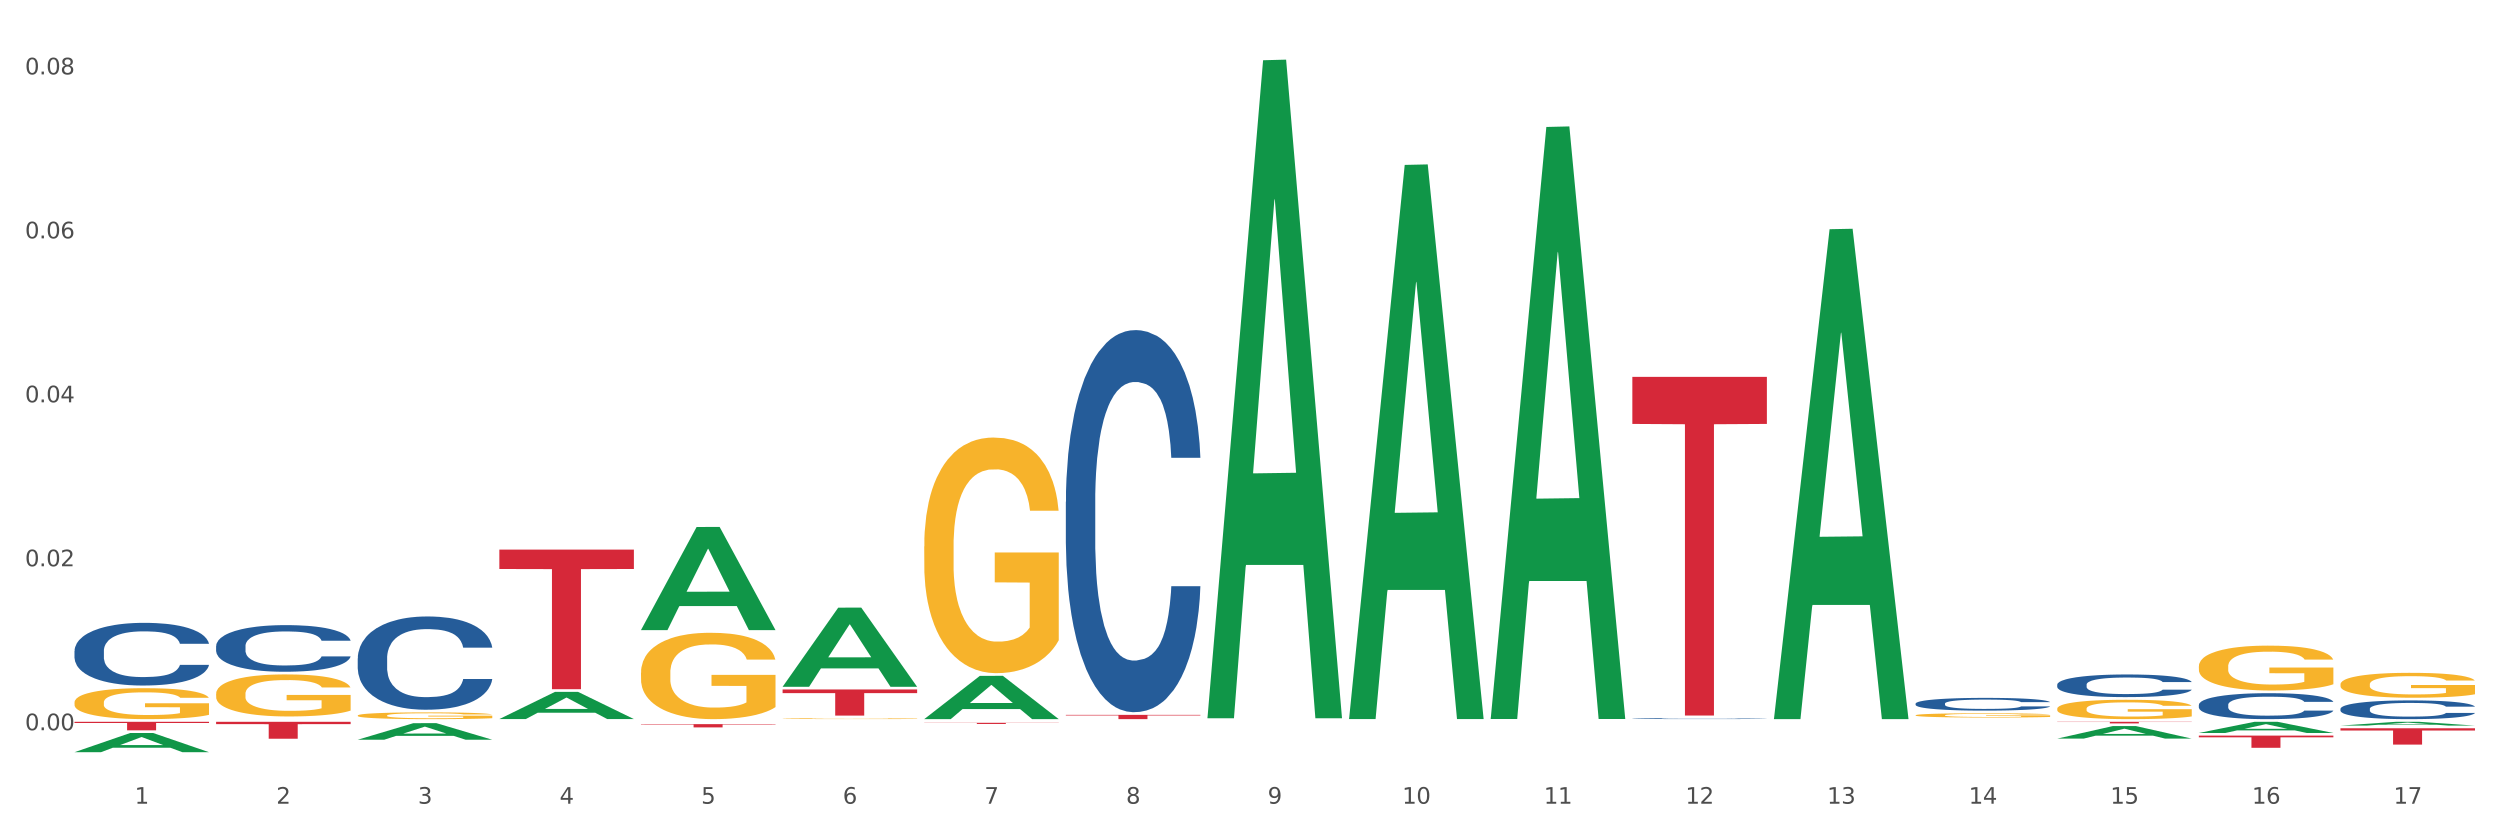
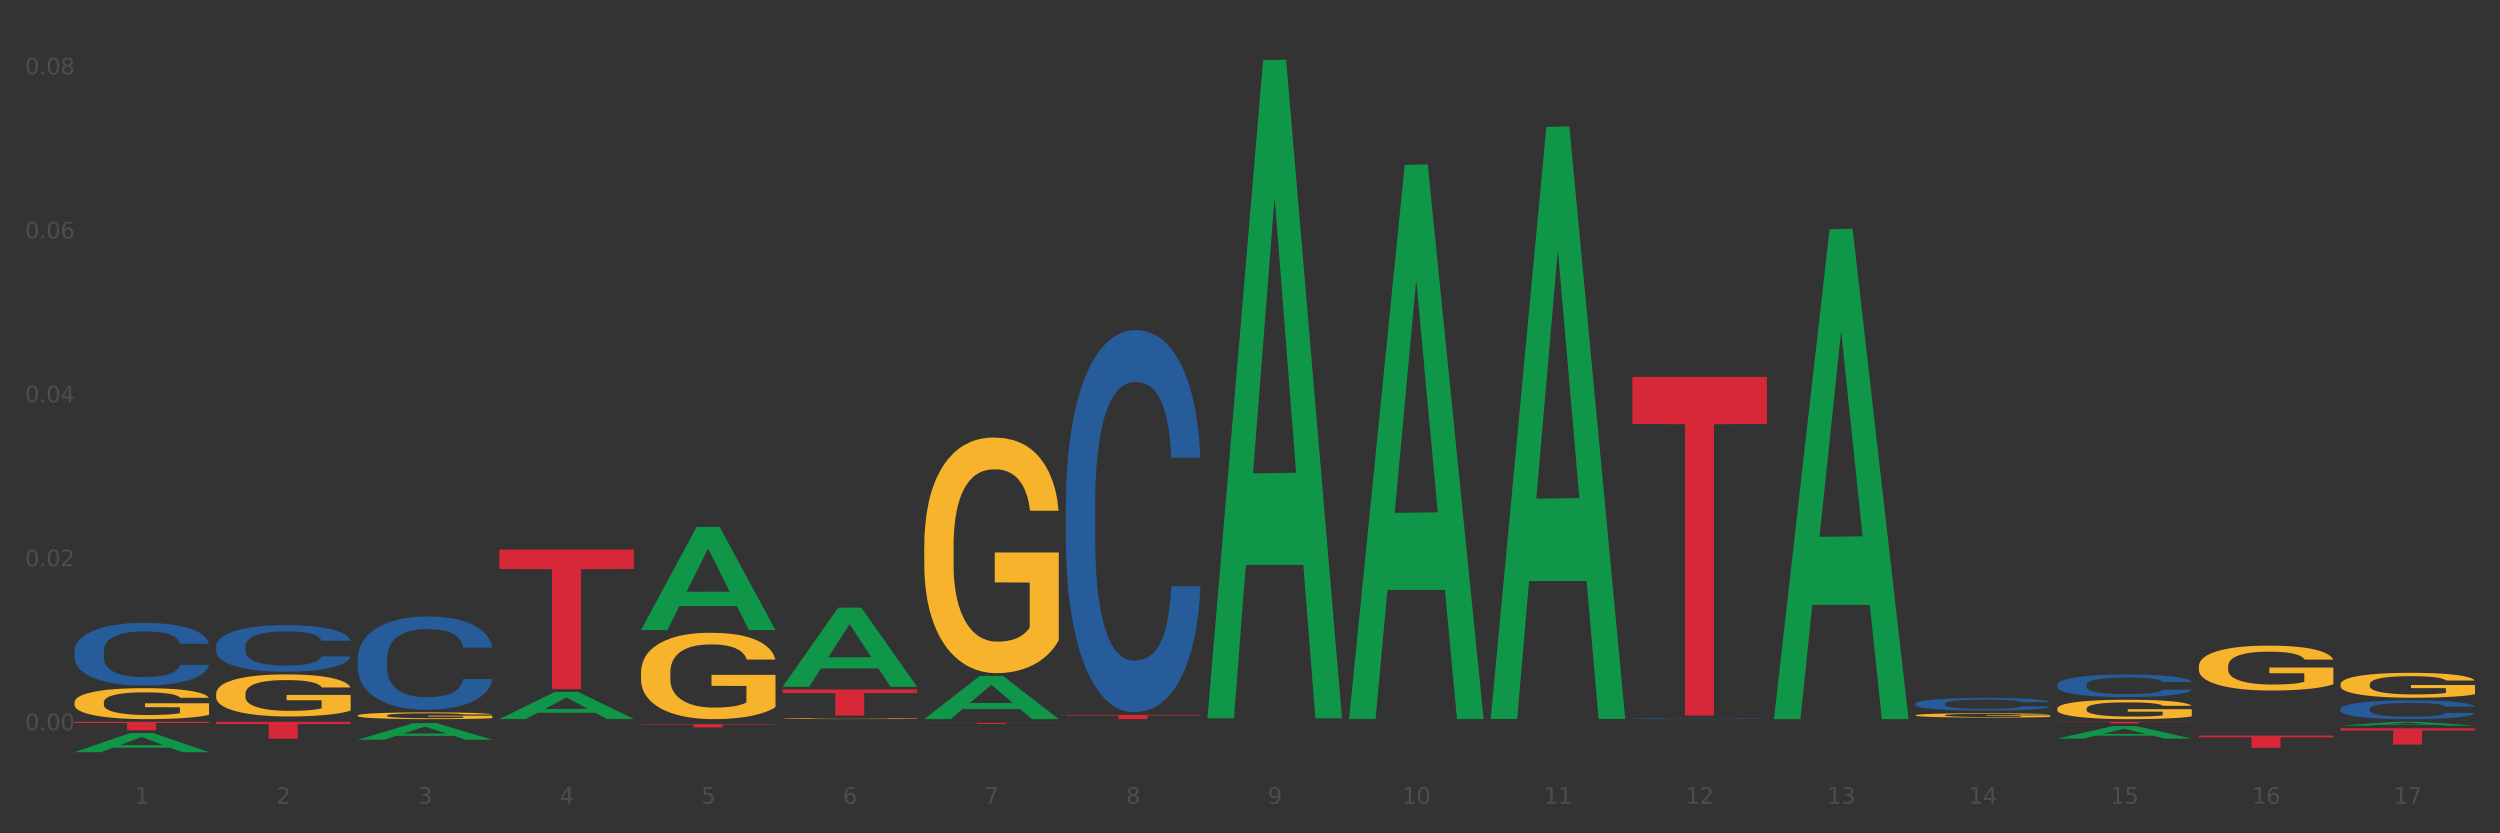
<svg xmlns="http://www.w3.org/2000/svg" xmlns:xlink="http://www.w3.org/1999/xlink" width="1080pt" height="360pt" viewBox="0 0 1080 360" version="1.1">
  <rect x="0" y="0" width="1080" height="360" fill="#333333" stroke="none" />
  <defs>
    <style type="text/css">*{stroke-linejoin: round; stroke-linecap: butt}</style>
  </defs>
  <g id="figure_1">
    <g id="patch_1">
-       <path d="M 0 360  L 1080 360  L 1080 0  L 0 0  z " style="fill: #ffffff; stroke: #ffffff; stroke-linejoin: miter" />
-     </g>
+       </g>
    <g id="axes_1">
      <g id="matplotlib.axis_1">
        <g id="xtick_1">
          <g id="text_1">
            <g style="fill: #4d4d4d" transform="translate(58.182 347.204) scale(0.096 -0.096)">
              <defs>
                <path id="DejaVuSans-31" d="M 794 531  L 1825 531  L 1825 4091  L 703 3866  L 703 4441  L 1819 4666  L 2450 4666  L 2450 531  L 3481 531  L 3481 0  L 794 0  L 794 531  z " transform="scale(0.016)" />
              </defs>
              <use xlink:href="#DejaVuSans-31" />
            </g>
          </g>
        </g>
        <g id="xtick_2">
          <g id="text_2">
            <g style="fill: #4d4d4d" transform="translate(119.364 347.204) scale(0.096 -0.096)">
              <defs>
                <path id="DejaVuSans-32" d="M 1228 531  L 3431 531  L 3431 0  L 469 0  L 469 531  Q 828 903 1448 1529  Q 2069 2156 2228 2338  Q 2531 2678 2651 2914  Q 2772 3150 2772 3378  Q 2772 3750 2511 3984  Q 2250 4219 1831 4219  Q 1534 4219 1204 4116  Q 875 4013 500 3803  L 500 4441  Q 881 4594 1212 4672  Q 1544 4750 1819 4750  Q 2544 4750 2975 4387  Q 3406 4025 3406 3419  Q 3406 3131 3298 2873  Q 3191 2616 2906 2266  Q 2828 2175 2409 1742  Q 1991 1309 1228 531  z " transform="scale(0.016)" />
              </defs>
              <use xlink:href="#DejaVuSans-32" />
            </g>
          </g>
        </g>
        <g id="xtick_3">
          <g id="text_3">
            <g style="fill: #4d4d4d" transform="translate(180.545 347.204) scale(0.096 -0.096)">
              <defs>
                <path id="DejaVuSans-33" d="M 2597 2516  Q 3050 2419 3304 2112  Q 3559 1806 3559 1356  Q 3559 666 3084 287  Q 2609 -91 1734 -91  Q 1441 -91 1130 -33  Q 819 25 488 141  L 488 750  Q 750 597 1062 519  Q 1375 441 1716 441  Q 2309 441 2620 675  Q 2931 909 2931 1356  Q 2931 1769 2642 2001  Q 2353 2234 1838 2234  L 1294 2234  L 1294 2753  L 1863 2753  Q 2328 2753 2575 2939  Q 2822 3125 2822 3475  Q 2822 3834 2567 4026  Q 2313 4219 1838 4219  Q 1578 4219 1281 4162  Q 984 4106 628 3988  L 628 4550  Q 988 4650 1302 4700  Q 1616 4750 1894 4750  Q 2613 4750 3031 4423  Q 3450 4097 3450 3541  Q 3450 3153 3228 2886  Q 3006 2619 2597 2516  z " transform="scale(0.016)" />
              </defs>
              <use xlink:href="#DejaVuSans-33" />
            </g>
          </g>
        </g>
        <g id="xtick_4">
          <g id="text_4">
            <g style="fill: #4d4d4d" transform="translate(241.726 347.204) scale(0.096 -0.096)">
              <defs>
                <path id="DejaVuSans-34" d="M 2419 4116  L 825 1625  L 2419 1625  L 2419 4116  z M 2253 4666  L 3047 4666  L 3047 1625  L 3713 1625  L 3713 1100  L 3047 1100  L 3047 0  L 2419 0  L 2419 1100  L 313 1100  L 313 1709  L 2253 4666  z " transform="scale(0.016)" />
              </defs>
              <use xlink:href="#DejaVuSans-34" />
            </g>
          </g>
        </g>
        <g id="xtick_5">
          <g id="text_5">
            <g style="fill: #4d4d4d" transform="translate(302.908 347.204) scale(0.096 -0.096)">
              <defs>
                <path id="DejaVuSans-35" d="M 691 4666  L 3169 4666  L 3169 4134  L 1269 4134  L 1269 2991  Q 1406 3038 1543 3061  Q 1681 3084 1819 3084  Q 2600 3084 3056 2656  Q 3513 2228 3513 1497  Q 3513 744 3044 326  Q 2575 -91 1722 -91  Q 1428 -91 1123 -41  Q 819 9 494 109  L 494 744  Q 775 591 1075 516  Q 1375 441 1709 441  Q 2250 441 2565 725  Q 2881 1009 2881 1497  Q 2881 1984 2565 2268  Q 2250 2553 1709 2553  Q 1456 2553 1204 2497  Q 953 2441 691 2322  L 691 4666  z " transform="scale(0.016)" />
              </defs>
              <use xlink:href="#DejaVuSans-35" />
            </g>
          </g>
        </g>
        <g id="xtick_6">
          <g id="text_6">
            <g style="fill: #4d4d4d" transform="translate(364.089 347.204) scale(0.096 -0.096)">
              <defs>
                <path id="DejaVuSans-36" d="M 2113 2584  Q 1688 2584 1439 2293  Q 1191 2003 1191 1497  Q 1191 994 1439 701  Q 1688 409 2113 409  Q 2538 409 2786 701  Q 3034 994 3034 1497  Q 3034 2003 2786 2293  Q 2538 2584 2113 2584  z M 3366 4563  L 3366 3988  Q 3128 4100 2886 4159  Q 2644 4219 2406 4219  Q 1781 4219 1451 3797  Q 1122 3375 1075 2522  Q 1259 2794 1537 2939  Q 1816 3084 2150 3084  Q 2853 3084 3261 2657  Q 3669 2231 3669 1497  Q 3669 778 3244 343  Q 2819 -91 2113 -91  Q 1303 -91 875 529  Q 447 1150 447 2328  Q 447 3434 972 4092  Q 1497 4750 2381 4750  Q 2619 4750 2861 4703  Q 3103 4656 3366 4563  z " transform="scale(0.016)" />
              </defs>
              <use xlink:href="#DejaVuSans-36" />
            </g>
          </g>
        </g>
        <g id="xtick_7">
          <g id="text_7">
            <g style="fill: #4d4d4d" transform="translate(425.271 347.204) scale(0.096 -0.096)">
              <defs>
                <path id="DejaVuSans-37" d="M 525 4666  L 3525 4666  L 3525 4397  L 1831 0  L 1172 0  L 2766 4134  L 525 4134  L 525 4666  z " transform="scale(0.016)" />
              </defs>
              <use xlink:href="#DejaVuSans-37" />
            </g>
          </g>
        </g>
        <g id="xtick_8">
          <g id="text_8">
            <g style="fill: #4d4d4d" transform="translate(486.452 347.204) scale(0.096 -0.096)">
              <defs>
                <path id="DejaVuSans-38" d="M 2034 2216  Q 1584 2216 1326 1975  Q 1069 1734 1069 1313  Q 1069 891 1326 650  Q 1584 409 2034 409  Q 2484 409 2743 651  Q 3003 894 3003 1313  Q 3003 1734 2745 1975  Q 2488 2216 2034 2216  z M 1403 2484  Q 997 2584 770 2862  Q 544 3141 544 3541  Q 544 4100 942 4425  Q 1341 4750 2034 4750  Q 2731 4750 3128 4425  Q 3525 4100 3525 3541  Q 3525 3141 3298 2862  Q 3072 2584 2669 2484  Q 3125 2378 3379 2068  Q 3634 1759 3634 1313  Q 3634 634 3220 271  Q 2806 -91 2034 -91  Q 1263 -91 848 271  Q 434 634 434 1313  Q 434 1759 690 2068  Q 947 2378 1403 2484  z M 1172 3481  Q 1172 3119 1398 2916  Q 1625 2713 2034 2713  Q 2441 2713 2670 2916  Q 2900 3119 2900 3481  Q 2900 3844 2670 4047  Q 2441 4250 2034 4250  Q 1625 4250 1398 4047  Q 1172 3844 1172 3481  z " transform="scale(0.016)" />
              </defs>
              <use xlink:href="#DejaVuSans-38" />
            </g>
          </g>
        </g>
        <g id="xtick_9">
          <g id="text_9">
            <g style="fill: #4d4d4d" transform="translate(547.634 347.204) scale(0.096 -0.096)">
              <defs>
-                 <path id="DejaVuSans-39" d="M 703 97  L 703 672  Q 941 559 1184 500  Q 1428 441 1663 441  Q 2288 441 2617 861  Q 2947 1281 2994 2138  Q 2813 1869 2534 1725  Q 2256 1581 1919 1581  Q 1219 1581 811 2004  Q 403 2428 403 3163  Q 403 3881 828 4315  Q 1253 4750 1959 4750  Q 2769 4750 3195 4129  Q 3622 3509 3622 2328  Q 3622 1225 3098 567  Q 2575 -91 1691 -91  Q 1453 -91 1209 -44  Q 966 3 703 97  z M 1959 2075  Q 2384 2075 2632 2365  Q 2881 2656 2881 3163  Q 2881 3666 2632 3958  Q 2384 4250 1959 4250  Q 1534 4250 1286 3958  Q 1038 3666 1038 3163  Q 1038 2656 1286 2365  Q 1534 2075 1959 2075  z " transform="scale(0.016)" />
+                 <path id="DejaVuSans-39" d="M 703 97  L 703 672  Q 941 559 1184 500  Q 1428 441 1663 441  Q 2288 441 2617 861  Q 2947 1281 2994 2138  Q 2813 1869 2534 1725  Q 2256 1581 1919 1581  Q 1219 1581 811 2004  Q 403 2428 403 3163  Q 403 3881 828 4315  Q 1253 4750 1959 4750  Q 2769 4750 3195 4129  Q 3622 3509 3622 2328  Q 3622 1225 3098 567  Q 2575 -91 1691 -91  Q 1453 -91 1209 -44  z M 1959 2075  Q 2384 2075 2632 2365  Q 2881 2656 2881 3163  Q 2881 3666 2632 3958  Q 2384 4250 1959 4250  Q 1534 4250 1286 3958  Q 1038 3666 1038 3163  Q 1038 2656 1286 2365  Q 1534 2075 1959 2075  z " transform="scale(0.016)" />
              </defs>
              <use xlink:href="#DejaVuSans-39" />
            </g>
          </g>
        </g>
        <g id="xtick_10">
          <g id="text_10">
            <g style="fill: #4d4d4d" transform="translate(605.761 347.204) scale(0.096 -0.096)">
              <defs>
                <path id="DejaVuSans-30" d="M 2034 4250  Q 1547 4250 1301 3770  Q 1056 3291 1056 2328  Q 1056 1369 1301 889  Q 1547 409 2034 409  Q 2525 409 2770 889  Q 3016 1369 3016 2328  Q 3016 3291 2770 3770  Q 2525 4250 2034 4250  z M 2034 4750  Q 2819 4750 3233 4129  Q 3647 3509 3647 2328  Q 3647 1150 3233 529  Q 2819 -91 2034 -91  Q 1250 -91 836 529  Q 422 1150 422 2328  Q 422 3509 836 4129  Q 1250 4750 2034 4750  z " transform="scale(0.016)" />
              </defs>
              <use xlink:href="#DejaVuSans-31" />
              <use xlink:href="#DejaVuSans-30" transform="translate(63.623 0)" />
            </g>
          </g>
        </g>
        <g id="xtick_11">
          <g id="text_11">
            <g style="fill: #4d4d4d" transform="translate(666.942 347.204) scale(0.096 -0.096)">
              <use xlink:href="#DejaVuSans-31" />
              <use xlink:href="#DejaVuSans-31" transform="translate(63.623 0)" />
            </g>
          </g>
        </g>
        <g id="xtick_12">
          <g id="text_12">
            <g style="fill: #4d4d4d" transform="translate(728.124 347.204) scale(0.096 -0.096)">
              <use xlink:href="#DejaVuSans-31" />
              <use xlink:href="#DejaVuSans-32" transform="translate(63.623 0)" />
            </g>
          </g>
        </g>
        <g id="xtick_13">
          <g id="text_13">
            <g style="fill: #4d4d4d" transform="translate(789.305 347.204) scale(0.096 -0.096)">
              <use xlink:href="#DejaVuSans-31" />
              <use xlink:href="#DejaVuSans-33" transform="translate(63.623 0)" />
            </g>
          </g>
        </g>
        <g id="xtick_14">
          <g id="text_14">
            <g style="fill: #4d4d4d" transform="translate(850.487 347.204) scale(0.096 -0.096)">
              <use xlink:href="#DejaVuSans-31" />
              <use xlink:href="#DejaVuSans-34" transform="translate(63.623 0)" />
            </g>
          </g>
        </g>
        <g id="xtick_15">
          <g id="text_15">
            <g style="fill: #4d4d4d" transform="translate(911.668 347.204) scale(0.096 -0.096)">
              <use xlink:href="#DejaVuSans-31" />
              <use xlink:href="#DejaVuSans-35" transform="translate(63.623 0)" />
            </g>
          </g>
        </g>
        <g id="xtick_16">
          <g id="text_16">
            <g style="fill: #4d4d4d" transform="translate(972.849 347.204) scale(0.096 -0.096)">
              <use xlink:href="#DejaVuSans-31" />
              <use xlink:href="#DejaVuSans-36" transform="translate(63.623 0)" />
            </g>
          </g>
        </g>
        <g id="xtick_17">
          <g id="text_17">
            <g style="fill: #4d4d4d" transform="translate(1034.031 347.204) scale(0.096 -0.096)">
              <use xlink:href="#DejaVuSans-31" />
              <use xlink:href="#DejaVuSans-37" transform="translate(63.623 0)" />
            </g>
          </g>
        </g>
        <g id="xtick_18" />
        <g id="xtick_19" />
        <g id="xtick_20" />
        <g id="xtick_21" />
        <g id="xtick_22" />
        <g id="xtick_23" />
        <g id="xtick_24" />
        <g id="xtick_25" />
        <g id="xtick_26" />
        <g id="xtick_27" />
        <g id="xtick_28" />
        <g id="xtick_29" />
        <g id="xtick_30" />
        <g id="xtick_31" />
        <g id="xtick_32" />
        <g id="xtick_33" />
      </g>
      <g id="matplotlib.axis_2">
        <g id="ytick_1">
          <g id="text_18">
            <g style="fill: #4d4d4d" transform="translate(10.8 315.463) scale(0.096 -0.096)">
              <defs>
                <path id="DejaVuSans-2e" d="M 684 794  L 1344 794  L 1344 0  L 684 0  L 684 794  z " transform="scale(0.016)" />
              </defs>
              <use xlink:href="#DejaVuSans-30" />
              <use xlink:href="#DejaVuSans-2e" transform="translate(63.623 0)" />
              <use xlink:href="#DejaVuSans-30" transform="translate(95.41 0)" />
              <use xlink:href="#DejaVuSans-30" transform="translate(159.033 0)" />
            </g>
          </g>
        </g>
        <g id="ytick_2">
          <g id="text_19">
            <g style="fill: #4d4d4d" transform="translate(10.8 244.633) scale(0.096 -0.096)">
              <use xlink:href="#DejaVuSans-30" />
              <use xlink:href="#DejaVuSans-2e" transform="translate(63.623 0)" />
              <use xlink:href="#DejaVuSans-30" transform="translate(95.41 0)" />
              <use xlink:href="#DejaVuSans-32" transform="translate(159.033 0)" />
            </g>
          </g>
        </g>
        <g id="ytick_3">
          <g id="text_20">
            <g style="fill: #4d4d4d" transform="translate(10.8 173.802) scale(0.096 -0.096)">
              <use xlink:href="#DejaVuSans-30" />
              <use xlink:href="#DejaVuSans-2e" transform="translate(63.623 0)" />
              <use xlink:href="#DejaVuSans-30" transform="translate(95.41 0)" />
              <use xlink:href="#DejaVuSans-34" transform="translate(159.033 0)" />
            </g>
          </g>
        </g>
        <g id="ytick_4">
          <g id="text_21">
            <g style="fill: #4d4d4d" transform="translate(10.8 102.972) scale(0.096 -0.096)">
              <use xlink:href="#DejaVuSans-30" />
              <use xlink:href="#DejaVuSans-2e" transform="translate(63.623 0)" />
              <use xlink:href="#DejaVuSans-30" transform="translate(95.41 0)" />
              <use xlink:href="#DejaVuSans-36" transform="translate(159.033 0)" />
            </g>
          </g>
        </g>
        <g id="ytick_5">
          <g id="text_22">
            <g style="fill: #4d4d4d" transform="translate(10.8 32.142) scale(0.096 -0.096)">
              <use xlink:href="#DejaVuSans-30" />
              <use xlink:href="#DejaVuSans-2e" transform="translate(63.623 0)" />
              <use xlink:href="#DejaVuSans-30" transform="translate(95.41 0)" />
              <use xlink:href="#DejaVuSans-38" transform="translate(159.033 0)" />
            </g>
          </g>
        </g>
        <g id="ytick_6" />
        <g id="ytick_7" />
        <g id="ytick_8" />
        <g id="ytick_9" />
      </g>
      <g id="PolyCollection_1">
        <path d="M 32.175 324.934  L 32.235 324.926  L 56.203 316.666  L 66.15 316.658  L 90.297 324.95  L 78.793 324.95  L 73.58 323.019  L 48.833 323.019  L 48.653 323.05  L 43.62 324.95  L 32.175 324.95  L 32.175 324.934  L 51.949 321.867  L 70.464 321.859  L 61.296 318.425  L 61.176 318.41  L 61.056 318.433  L 51.889 321.859  L 51.949 321.867  L 32.175 324.934  z " clip-path="url(#p4812610802)" style="fill: #109648" />
        <path d="M 93.356 310.672  L 93.416 310.672  L 117.384 310.658  L 127.331 310.658  L 151.479 310.672  L 139.974 310.672  L 134.761 310.668  L 110.014 310.668  L 109.834 310.669  L 104.801 310.672  L 93.356 310.672  L 93.356 310.672  L 113.13 310.667  L 131.645 310.667  L 122.478 310.661  L 122.358 310.661  L 122.238 310.661  L 113.07 310.667  L 113.13 310.667  L 93.356 310.672  z " clip-path="url(#p4812610802)" style="fill: #109648" />
        <path d="M 215.719 310.617  L 215.779 310.606  L 239.747 298.889  L 249.694 298.878  L 273.842 310.639  L 262.337 310.639  L 257.124 307.9  L 232.377 307.9  L 232.197 307.945  L 227.164 310.639  L 215.719 310.639  L 215.719 310.617  L 235.493 306.266  L 254.008 306.255  L 244.84 301.385  L 244.72 301.363  L 244.601 301.396  L 235.433 306.255  L 235.493 306.266  L 215.719 310.617  z " clip-path="url(#p4812610802)" style="fill: #109648" />
        <path d="M 154.538 319.551  L 154.598 319.544  L 178.566 312.41  L 188.512 312.403  L 212.66 319.564  L 201.156 319.564  L 195.943 317.897  L 171.196 317.897  L 171.016 317.924  L 165.983 319.564  L 154.538 319.564  L 154.538 319.551  L 174.311 316.902  L 192.827 316.895  L 183.659 313.93  L 183.539 313.916  L 183.419 313.936  L 174.251 316.895  L 174.311 316.902  L 154.538 319.551  z " clip-path="url(#p4812610802)" style="fill: #109648" />
        <path d="M 521.626 309.763  L 521.686 309.496  L 545.654 26.027  L 555.601 25.759  L 579.749 310.298  L 568.244 310.298  L 563.031 244.039  L 538.284 244.039  L 538.104 245.108  L 533.071 310.298  L 521.626 310.298  L 521.626 309.763  L 541.4 204.497  L 559.915 204.23  L 550.747 86.408  L 550.628 85.873  L 550.508 86.675  L 541.34 204.23  L 541.4 204.497  L 521.626 309.763  z " clip-path="url(#p4812610802)" style="fill: #109648" />
        <path d="M 399.263 310.637  L 399.323 310.619  L 423.291 291.972  L 433.238 291.954  L 457.386 310.672  L 445.881 310.672  L 440.668 306.313  L 415.921 306.313  L 415.741 306.383  L 410.708 310.672  L 399.263 310.672  L 399.263 310.637  L 419.037 303.712  L 437.552 303.694  L 428.385 295.944  L 428.265 295.909  L 428.145 295.961  L 418.977 303.694  L 419.037 303.712  L 399.263 310.637  z " clip-path="url(#p4812610802)" style="fill: #109648" />
        <path d="M 1011.078 313.455  L 1011.138 313.453  L 1035.106 311.817  L 1045.052 311.816  L 1069.2 313.458  L 1057.695 313.458  L 1052.482 313.076  L 1027.735 313.076  L 1027.556 313.082  L 1022.522 313.458  L 1011.078 313.458  L 1011.078 313.455  L 1030.851 312.847  L 1049.366 312.846  L 1040.199 312.166  L 1040.079 312.163  L 1039.959 312.167  L 1030.791 312.846  L 1030.851 312.847  L 1011.078 313.455  z " clip-path="url(#p4812610802)" style="fill: #109648" />
        <path d="M 888.715 319.073  L 888.775 319.067  L 912.743 313.663  L 922.689 313.658  L 946.837 319.083  L 935.333 319.083  L 930.12 317.819  L 905.373 317.819  L 905.193 317.84  L 900.16 319.083  L 888.715 319.083  L 888.715 319.073  L 908.488 317.065  L 927.004 317.06  L 917.836 314.814  L 917.716 314.804  L 917.596 314.819  L 908.428 317.06  L 908.488 317.065  L 888.715 319.073  z " clip-path="url(#p4812610802)" style="fill: #109648" />
-         <path d="M 949.896 316.638  L 949.956 316.633  L 973.924 311.82  L 983.871 311.816  L 1008.019 316.647  L 996.514 316.647  L 991.301 315.522  L 966.554 315.522  L 966.374 315.54  L 961.341 316.647  L 949.896 316.647  L 949.896 316.638  L 969.67 314.85  L 988.185 314.846  L 979.017 312.846  L 978.897 312.836  L 978.778 312.85  L 969.61 314.846  L 969.67 314.85  L 949.896 316.638  z " clip-path="url(#p4812610802)" style="fill: #109648" />
        <path d="M 766.352 310.267  L 766.412 310.068  L 790.38 99.02  L 800.327 98.821  L 824.474 310.665  L 812.97 310.665  L 807.757 261.334  L 783.01 261.334  L 782.83 262.13  L 777.797 310.665  L 766.352 310.665  L 766.352 310.267  L 786.126 231.895  L 804.641 231.696  L 795.473 143.975  L 795.353 143.577  L 795.233 144.174  L 786.066 231.696  L 786.126 231.895  L 766.352 310.267  z " clip-path="url(#p4812610802)" style="fill: #109648" />
        <path d="M 643.989 310.129  L 644.049 309.889  L 668.017 54.848  L 677.964 54.607  L 702.112 310.61  L 690.607 310.61  L 685.394 250.996  L 660.647 250.996  L 660.467 251.958  L 655.434 310.61  L 643.989 310.61  L 643.989 310.129  L 663.763 215.42  L 682.278 215.18  L 673.11 109.173  L 672.99 108.692  L 672.871 109.413  L 663.703 215.18  L 663.763 215.42  L 643.989 310.129  z " clip-path="url(#p4812610802)" style="fill: #109648" />
        <path d="M 582.808 310.2  L 582.868 309.975  L 606.836 71.243  L 616.782 71.018  L 640.93 310.65  L 629.425 310.65  L 624.212 254.848  L 599.465 254.848  L 599.286 255.748  L 594.252 310.65  L 582.808 310.65  L 582.808 310.2  L 602.581 221.547  L 621.097 221.322  L 611.929 122.094  L 611.809 121.644  L 611.689 122.319  L 602.521 221.322  L 602.581 221.547  L 582.808 310.2  z " clip-path="url(#p4812610802)" style="fill: #109648" />
        <path d="M 338.082 296.646  L 338.142 296.614  L 362.11 262.508  L 372.057 262.476  L 396.204 296.71  L 384.7 296.71  L 379.487 288.738  L 354.74 288.738  L 354.56 288.867  L 349.527 296.71  L 338.082 296.71  L 338.082 296.646  L 357.856 283.981  L 376.371 283.949  L 367.203 269.773  L 367.083 269.709  L 366.963 269.805  L 357.796 283.949  L 357.856 283.981  L 338.082 296.646  z " clip-path="url(#p4812610802)" style="fill: #109648" />
        <path d="M 276.901 272.13  L 276.961 272.089  L 300.929 227.665  L 310.875 227.623  L 335.023 272.214  L 323.518 272.214  L 318.305 261.831  L 293.558 261.831  L 293.379 261.998  L 288.345 272.214  L 276.901 272.214  L 276.901 272.13  L 296.674 255.634  L 315.19 255.592  L 306.022 237.128  L 305.902 237.044  L 305.782 237.17  L 296.614 255.592  L 296.674 255.634  L 276.901 272.13  z " clip-path="url(#p4812610802)" style="fill: #109648" />
        <path d="M 1011.078 306.211  L 1011.146 306.204  L 1011.146 305.996  L 1011.352 305.715  L 1012.108 305.198  L 1013.07 304.805  L 1014.719 304.347  L 1015.612 304.154  L 1016.78 303.94  L 1019.185 303.592  L 1021.933 303.296  L 1023.856 303.134  L 1025.299 303.03  L 1028.528 302.845  L 1030.383 302.764  L 1032.307 302.697  L 1033.956 302.653  L 1036.704 302.601  L 1038.902 302.579  L 1041.444 302.571  L 1043.574 302.579  L 1046.391 302.608  L 1050.513 302.697  L 1052.093 302.749  L 1054.223 302.838  L 1056.421 302.956  L 1058.208 303.074  L 1060.269 303.245  L 1062.398 303.466  L 1064.46 303.748  L 1065.902 304.007  L 1067.07 304.28  L 1068.101 304.613  L 1068.856 304.976  L 1069.2 305.279  L 1056.627 305.279  L 1056.284 305.005  L 1055.597 304.709  L 1054.91 304.51  L 1054.154 304.347  L 1052.986 304.162  L 1051.956 304.043  L 1050.238 303.903  L 1048.658 303.814  L 1047.353 303.762  L 1045.772 303.718  L 1042.406 303.674  L 1040.001 303.674  L 1038.49 303.688  L 1036.635 303.725  L 1035.055 303.777  L 1033.2 303.866  L 1031.757 303.962  L 1030.314 304.088  L 1029.49 304.177  L 1028.253 304.339  L 1027.429 304.473  L 1026.33 304.702  L 1025.711 304.865  L 1024.612 305.286  L 1024.131 305.597  L 1023.925 305.812  L 1023.788 306.048  L 1023.788 307.202  L 1024.2 307.72  L 1024.543 307.942  L 1025.093 308.194  L 1026.124 308.519  L 1027.635 308.837  L 1029.215 309.066  L 1030.52 309.207  L 1031.757 309.311  L 1032.994 309.392  L 1034.505 309.466  L 1035.742 309.51  L 1037.597 309.555  L 1039.795 309.577  L 1041.513 309.577  L 1045.017 309.54  L 1046.597 309.503  L 1048.108 309.451  L 1049.757 309.37  L 1051.063 309.281  L 1051.818 309.214  L 1053.055 309.074  L 1054.017 308.926  L 1054.841 308.756  L 1055.391 308.608  L 1056.009 308.386  L 1056.49 308.134  L 1056.627 308.001  L 1069.2 308.001  L 1068.925 308.267  L 1068.444 308.526  L 1067.482 308.874  L 1066.727 309.074  L 1065.559 309.318  L 1064.322 309.525  L 1062.605 309.754  L 1061.024 309.925  L 1059.376 310.072  L 1057.589 310.206  L 1054.36 310.391  L 1053.192 310.442  L 1050.719 310.531  L 1048.795 310.583  L 1045.979 310.635  L 1043.093 310.664  L 1040.07 310.672  L 1037.391 310.657  L 1034.437 310.613  L 1032.582 310.568  L 1030.52 310.502  L 1028.116 310.398  L 1025.849 310.272  L 1023.719 310.124  L 1021.727 309.954  L 1019.872 309.762  L 1017.467 309.444  L 1015.681 309.133  L 1014.375 308.845  L 1013.482 308.6  L 1012.589 308.29  L 1012.108 308.075  L 1011.352 307.557  L 1011.078 307.076  L 1011.078 306.211  z " clip-path="url(#p4812610802)" style="fill: #255c99" />
        <path d="M 1011.078 314.602  L 1069.2 314.602  L 1069.2 315.586  L 1046.337 315.593  L 1046.337 321.681  L 1033.803 321.681  L 1033.803 315.593  L 1011.078 315.586  L 1011.078 314.609  L 1011.078 314.602  z " clip-path="url(#p4812610802)" style="fill: #d62839" />
        <path d="M 888.715 311.816  L 946.837 311.816  L 946.837 311.913  L 923.974 311.913  L 923.974 312.513  L 911.44 312.513  L 911.44 311.913  L 888.715 311.913  L 888.715 311.817  L 888.715 311.816  z " clip-path="url(#p4812610802)" style="fill: #d62839" />
        <path d="M 949.896 317.791  L 1008.019 317.791  L 1008.019 318.522  L 985.155 318.527  L 985.155 323.052  L 972.622 323.052  L 972.622 318.527  L 949.896 318.522  L 949.896 317.796  L 949.896 317.791  z " clip-path="url(#p4812610802)" style="fill: #d62839" />
        <path d="M 215.719 237.423  L 273.842 237.423  L 273.842 245.804  L 250.978 245.861  L 250.978 297.734  L 238.445 297.734  L 238.445 245.861  L 215.719 245.804  L 215.719 237.48  L 215.719 237.423  z " clip-path="url(#p4812610802)" style="fill: #d62839" />
        <path d="M 276.901 312.814  L 335.023 312.814  L 335.023 313.013  L 312.16 313.014  L 312.16 314.246  L 299.626 314.246  L 299.626 313.014  L 276.901 313.013  L 276.901 312.815  L 276.901 312.814  z " clip-path="url(#p4812610802)" style="fill: #d62839" />
        <path d="M 338.082 297.854  L 396.204 297.854  L 396.204 299.423  L 373.341 299.433  L 373.341 309.141  L 360.808 309.141  L 360.808 299.433  L 338.082 299.423  L 338.082 297.865  L 338.082 297.854  z " clip-path="url(#p4812610802)" style="fill: #d62839" />
        <path d="M 93.356 311.816  L 151.479 311.816  L 151.479 312.833  L 128.615 312.84  L 128.615 319.134  L 116.082 319.134  L 116.082 312.84  L 93.356 312.833  L 93.356 311.823  L 93.356 311.816  z " clip-path="url(#p4812610802)" style="fill: #d62839" />
        <path d="M 32.175 311.816  L 90.297 311.816  L 90.297 312.33  L 67.434 312.333  L 67.434 315.514  L 54.901 315.514  L 54.901 312.333  L 32.175 312.33  L 32.175 311.819  L 32.175 311.816  z " clip-path="url(#p4812610802)" style="fill: #d62839" />
        <path d="M 705.171 162.801  L 763.293 162.801  L 763.293 183.135  L 740.43 183.272  L 740.43 309.12  L 727.896 309.12  L 727.896 183.272  L 705.171 183.135  L 705.171 162.939  L 705.171 162.801  z " clip-path="url(#p4812610802)" style="fill: #d62839" />
        <path d="M 460.445 308.817  L 518.567 308.817  L 518.567 309.074  L 495.704 309.076  L 495.704 310.672  L 483.17 310.672  L 483.17 309.076  L 460.445 309.074  L 460.445 308.818  L 460.445 308.817  z " clip-path="url(#p4812610802)" style="fill: #d62839" />
        <path d="M 399.263 312.246  L 457.386 312.246  L 457.386 312.317  L 434.523 312.317  L 434.523 312.754  L 421.989 312.754  L 421.989 312.317  L 399.263 312.317  L 399.263 312.246  L 399.263 312.246  z " clip-path="url(#p4812610802)" style="fill: #d62839" />
        <path d="M 154.538 284.415  L 154.607 284.378  L 154.607 283.348  L 154.813 281.95  L 155.568 279.374  L 156.53 277.423  L 158.179 275.142  L 159.072 274.185  L 160.24 273.118  L 162.645 271.388  L 165.393 269.916  L 167.317 269.107  L 168.759 268.592  L 171.988 267.672  L 173.843 267.267  L 175.767 266.936  L 177.416 266.715  L 180.164 266.457  L 182.362 266.347  L 184.904 266.31  L 187.034 266.347  L 189.851 266.494  L 193.973 266.936  L 195.553 267.193  L 197.683 267.635  L 199.882 268.224  L 201.668 268.813  L 203.729 269.659  L 205.859 270.763  L 207.92 272.161  L 209.362 273.449  L 210.53 274.811  L 211.561 276.467  L 212.317 278.27  L 212.66 279.779  L 200.088 279.779  L 199.744 278.417  L 199.057 276.945  L 198.37 275.951  L 197.614 275.142  L 196.446 274.222  L 195.416 273.633  L 193.698 272.934  L 192.118 272.492  L 190.813 272.235  L 189.233 272.014  L 185.866 271.793  L 183.462 271.793  L 181.95 271.867  L 180.095 272.051  L 178.515 272.308  L 176.66 272.75  L 175.217 273.228  L 173.775 273.854  L 172.95 274.296  L 171.713 275.105  L 170.889 275.767  L 169.79 276.908  L 169.171 277.718  L 168.072 279.815  L 167.591 281.361  L 167.385 282.428  L 167.248 283.606  L 167.248 289.346  L 167.66 291.922  L 168.004 293.026  L 168.553 294.277  L 169.584 295.896  L 171.095 297.479  L 172.675 298.619  L 173.981 299.319  L 175.217 299.834  L 176.454 300.239  L 177.965 300.607  L 179.202 300.827  L 181.057 301.048  L 183.255 301.159  L 184.973 301.159  L 188.477 300.975  L 190.057 300.791  L 191.568 300.533  L 193.217 300.128  L 194.523 299.687  L 195.278 299.355  L 196.515 298.656  L 197.477 297.92  L 198.301 297.074  L 198.851 296.338  L 199.469 295.234  L 199.95 293.983  L 200.088 293.32  L 212.66 293.32  L 212.385 294.645  L 211.904 295.933  L 210.943 297.663  L 210.187 298.656  L 209.019 299.871  L 207.782 300.901  L 206.065 302.042  L 204.485 302.888  L 202.836 303.624  L 201.049 304.286  L 197.82 305.206  L 196.652 305.464  L 194.179 305.906  L 192.256 306.163  L 189.439 306.421  L 186.553 306.568  L 183.53 306.605  L 180.851 306.531  L 177.897 306.31  L 176.042 306.09  L 173.981 305.758  L 171.576 305.243  L 169.309 304.618  L 167.179 303.882  L 165.187 303.035  L 163.332 302.079  L 160.927 300.496  L 159.141 298.951  L 157.836 297.516  L 156.942 296.301  L 156.049 294.756  L 155.568 293.688  L 154.813 291.113  L 154.538 288.721  L 154.538 284.415  z " clip-path="url(#p4812610802)" style="fill: #255c99" />
        <path d="M 460.445 216.769  L 460.514 216.618  L 460.514 212.397  L 460.72 206.669  L 461.475 196.116  L 462.437 188.126  L 464.086 178.78  L 464.979 174.86  L 466.147 170.488  L 468.552 163.403  L 471.3 157.373  L 473.224 154.056  L 474.666 151.946  L 477.895 148.177  L 479.75 146.519  L 481.674 145.162  L 483.323 144.257  L 486.071 143.202  L 488.269 142.75  L 490.811 142.599  L 492.941 142.75  L 495.758 143.353  L 499.88 145.162  L 501.46 146.217  L 503.59 148.026  L 505.789 150.438  L 507.575 152.85  L 509.636 156.318  L 511.766 160.84  L 513.827 166.569  L 515.27 171.845  L 516.437 177.423  L 517.468 184.207  L 518.224 191.593  L 518.567 197.774  L 505.995 197.774  L 505.651 192.196  L 504.964 186.166  L 504.277 182.096  L 503.521 178.78  L 502.353 175.011  L 501.323 172.599  L 499.605 169.734  L 498.025 167.925  L 496.72 166.87  L 495.14 165.966  L 491.773 165.061  L 489.369 165.061  L 487.857 165.363  L 486.002 166.116  L 484.422 167.172  L 482.567 168.981  L 481.124 170.94  L 479.682 173.503  L 478.857 175.312  L 477.621 178.629  L 476.796 181.342  L 475.697 186.016  L 475.079 189.332  L 473.979 197.925  L 473.498 204.257  L 473.292 208.628  L 473.155 213.452  L 473.155 236.97  L 473.567 247.522  L 473.911 252.045  L 474.46 257.171  L 475.491 263.804  L 477.002 270.286  L 478.582 274.959  L 479.888 277.823  L 481.124 279.934  L 482.361 281.592  L 483.872 283.1  L 485.109 284.004  L 486.964 284.909  L 489.163 285.361  L 490.88 285.361  L 494.384 284.607  L 495.964 283.854  L 497.476 282.798  L 499.124 281.14  L 500.43 279.331  L 501.186 277.974  L 502.422 275.11  L 503.384 272.095  L 504.208 268.628  L 504.758 265.613  L 505.376 261.09  L 505.857 255.964  L 505.995 253.251  L 518.567 253.251  L 518.292 258.678  L 517.812 263.954  L 516.85 271.04  L 516.094 275.11  L 514.926 280.085  L 513.689 284.306  L 511.972 288.979  L 510.392 292.446  L 508.743 295.461  L 506.957 298.175  L 503.728 301.944  L 502.56 302.999  L 500.086 304.808  L 498.163 305.863  L 495.346 306.919  L 492.46 307.522  L 489.437 307.672  L 486.758 307.371  L 483.804 306.466  L 481.949 305.562  L 479.888 304.205  L 477.483 302.095  L 475.216 299.532  L 473.086 296.517  L 471.094 293.049  L 469.239 289.13  L 466.834 282.648  L 465.048 276.316  L 463.743 270.437  L 462.849 265.462  L 461.956 259.13  L 461.475 254.758  L 460.72 244.206  L 460.445 234.407  L 460.445 216.769  z " clip-path="url(#p4812610802)" style="fill: #255c99" />
        <path d="M 705.171 310.435  L 705.239 310.435  L 705.239 310.425  L 705.445 310.412  L 706.201 310.388  L 707.163 310.369  L 708.812 310.348  L 709.705 310.339  L 710.873 310.329  L 713.277 310.313  L 716.026 310.299  L 717.949 310.291  L 719.392 310.286  L 722.621 310.278  L 724.476 310.274  L 726.4 310.271  L 728.049 310.269  L 730.797 310.266  L 732.995 310.265  L 735.537 310.265  L 737.667 310.265  L 740.484 310.266  L 744.606 310.271  L 746.186 310.273  L 748.316 310.277  L 750.514 310.283  L 752.301 310.288  L 754.362 310.296  L 756.491 310.307  L 758.552 310.32  L 759.995 310.332  L 761.163 310.345  L 762.194 310.36  L 762.949 310.377  L 763.293 310.392  L 750.72 310.392  L 750.377 310.379  L 749.69 310.365  L 749.003 310.356  L 748.247 310.348  L 747.079 310.339  L 746.049 310.334  L 744.331 310.327  L 742.751 310.323  L 741.446 310.321  L 739.865 310.318  L 736.499 310.316  L 734.094 310.316  L 732.583 310.317  L 730.728 310.319  L 729.148 310.321  L 727.293 310.325  L 725.85 310.33  L 724.407 310.336  L 723.583 310.34  L 722.346 310.348  L 721.522 310.354  L 720.423 310.365  L 719.804 310.372  L 718.705 310.392  L 718.224 310.407  L 718.018 310.417  L 717.881 310.428  L 717.881 310.482  L 718.293 310.506  L 718.636 310.517  L 719.186 310.528  L 720.216 310.544  L 721.728 310.559  L 723.308 310.569  L 724.613 310.576  L 725.85 310.581  L 727.087 310.585  L 728.598 310.588  L 729.835 310.59  L 731.69 310.592  L 733.888 310.593  L 735.606 310.593  L 739.11 310.592  L 740.69 310.59  L 742.201 310.587  L 743.85 310.584  L 745.155 310.579  L 745.911 310.576  L 747.148 310.57  L 748.11 310.563  L 748.934 310.555  L 749.484 310.548  L 750.102 310.537  L 750.583 310.526  L 750.72 310.519  L 763.293 310.519  L 763.018 310.532  L 762.537 310.544  L 761.575 310.56  L 760.82 310.57  L 759.652 310.581  L 758.415 310.591  L 756.697 310.602  L 755.117 310.61  L 753.468 310.617  L 751.682 310.623  L 748.453 310.632  L 747.285 310.634  L 744.812 310.638  L 742.888 310.641  L 740.071 310.643  L 737.186 310.644  L 734.163 310.645  L 731.484 310.644  L 728.529 310.642  L 726.674 310.64  L 724.613 310.637  L 722.209 310.632  L 719.942 310.626  L 717.812 310.619  L 715.819 310.611  L 713.965 310.602  L 711.56 310.587  L 709.774 310.573  L 708.468 310.559  L 707.575 310.548  L 706.682 310.533  L 706.201 310.523  L 705.445 310.499  L 705.171 310.476  L 705.171 310.435  z " clip-path="url(#p4812610802)" style="fill: #255c99" />
        <path d="M 827.533 303.956  L 827.602 303.951  L 827.602 303.81  L 827.808 303.619  L 828.564 303.267  L 829.526 303  L 831.175 302.688  L 832.068 302.557  L 833.236 302.411  L 835.64 302.175  L 838.388 301.973  L 840.312 301.863  L 841.755 301.792  L 844.984 301.666  L 846.839 301.611  L 848.762 301.566  L 850.411 301.535  L 853.159 301.5  L 855.358 301.485  L 857.9 301.48  L 860.03 301.485  L 862.847 301.505  L 866.969 301.566  L 868.549 301.601  L 870.679 301.661  L 872.877 301.742  L 874.663 301.822  L 876.724 301.938  L 878.854 302.089  L 880.915 302.28  L 882.358 302.456  L 883.526 302.643  L 884.557 302.869  L 885.312 303.116  L 885.656 303.322  L 873.083 303.322  L 872.74 303.136  L 872.053 302.934  L 871.366 302.799  L 870.61 302.688  L 869.442 302.562  L 868.411 302.482  L 866.694 302.386  L 865.114 302.326  L 863.808 302.29  L 862.228 302.26  L 858.862 302.23  L 856.457 302.23  L 854.946 302.24  L 853.091 302.265  L 851.511 302.3  L 849.656 302.361  L 848.213 302.426  L 846.77 302.512  L 845.946 302.572  L 844.709 302.683  L 843.885 302.773  L 842.785 302.929  L 842.167 303.04  L 841.068 303.327  L 840.587 303.538  L 840.381 303.684  L 840.243 303.845  L 840.243 304.631  L 840.656 304.983  L 840.999 305.134  L 841.549 305.305  L 842.579 305.526  L 844.091 305.743  L 845.671 305.899  L 846.976 305.994  L 848.213 306.065  L 849.45 306.12  L 850.961 306.171  L 852.198 306.201  L 854.053 306.231  L 856.251 306.246  L 857.969 306.246  L 861.472 306.221  L 863.053 306.196  L 864.564 306.161  L 866.213 306.105  L 867.518 306.045  L 868.274 306  L 869.511 305.904  L 870.472 305.803  L 871.297 305.687  L 871.847 305.587  L 872.465 305.436  L 872.946 305.265  L 873.083 305.174  L 885.656 305.174  L 885.381 305.355  L 884.9 305.531  L 883.938 305.768  L 883.182 305.904  L 882.015 306.07  L 880.778 306.211  L 879.06 306.367  L 877.48 306.483  L 875.831 306.583  L 874.045 306.674  L 870.816 306.8  L 869.648 306.835  L 867.175 306.895  L 865.251 306.931  L 862.434 306.966  L 859.549 306.986  L 856.526 306.991  L 853.846 306.981  L 850.892 306.951  L 849.037 306.921  L 846.976 306.875  L 844.572 306.805  L 842.304 306.719  L 840.175 306.619  L 838.182 306.503  L 836.327 306.372  L 833.923 306.156  L 832.136 305.944  L 830.831 305.748  L 829.938 305.582  L 829.045 305.37  L 828.564 305.224  L 827.808 304.872  L 827.533 304.545  L 827.533 303.956  z " clip-path="url(#p4812610802)" style="fill: #255c99" />
        <path d="M 888.715 295.766  L 888.784 295.757  L 888.784 295.507  L 888.99 295.167  L 889.745 294.542  L 890.707 294.068  L 892.356 293.515  L 893.249 293.282  L 894.417 293.023  L 896.822 292.603  L 899.57 292.246  L 901.493 292.05  L 902.936 291.924  L 906.165 291.701  L 908.02 291.603  L 909.944 291.522  L 911.593 291.469  L 914.341 291.406  L 916.539 291.38  L 919.081 291.371  L 921.211 291.38  L 924.028 291.415  L 928.15 291.522  L 929.73 291.585  L 931.86 291.692  L 934.058 291.835  L 935.845 291.978  L 937.906 292.184  L 940.036 292.452  L 942.097 292.791  L 943.539 293.104  L 944.707 293.434  L 945.738 293.836  L 946.494 294.274  L 946.837 294.64  L 934.265 294.64  L 933.921 294.31  L 933.234 293.952  L 932.547 293.711  L 931.791 293.515  L 930.623 293.291  L 929.593 293.148  L 927.875 292.979  L 926.295 292.871  L 924.99 292.809  L 923.41 292.755  L 920.043 292.702  L 917.639 292.702  L 916.127 292.72  L 914.272 292.764  L 912.692 292.827  L 910.837 292.934  L 909.394 293.05  L 907.952 293.202  L 907.127 293.309  L 905.89 293.506  L 905.066 293.666  L 903.967 293.943  L 903.348 294.14  L 902.249 294.649  L 901.768 295.024  L 901.562 295.283  L 901.425 295.569  L 901.425 296.963  L 901.837 297.588  L 902.181 297.856  L 902.73 298.16  L 903.761 298.553  L 905.272 298.937  L 906.852 299.214  L 908.158 299.384  L 909.394 299.509  L 910.631 299.607  L 912.142 299.696  L 913.379 299.75  L 915.234 299.803  L 917.432 299.83  L 919.15 299.83  L 922.654 299.786  L 924.234 299.741  L 925.745 299.678  L 927.394 299.58  L 928.7 299.473  L 929.455 299.393  L 930.692 299.223  L 931.654 299.044  L 932.478 298.839  L 933.028 298.66  L 933.646 298.392  L 934.127 298.088  L 934.265 297.928  L 946.837 297.928  L 946.562 298.249  L 946.081 298.562  L 945.12 298.982  L 944.364 299.223  L 943.196 299.518  L 941.959 299.768  L 940.242 300.045  L 938.662 300.25  L 937.013 300.429  L 935.226 300.59  L 931.997 300.813  L 930.829 300.875  L 928.356 300.983  L 926.433 301.045  L 923.616 301.108  L 920.73 301.143  L 917.707 301.152  L 915.028 301.135  L 912.074 301.081  L 910.219 301.027  L 908.158 300.947  L 905.753 300.822  L 903.486 300.67  L 901.356 300.491  L 899.364 300.286  L 897.509 300.054  L 895.104 299.669  L 893.318 299.294  L 892.013 298.946  L 891.119 298.651  L 890.226 298.276  L 889.745 298.017  L 888.99 297.392  L 888.715 296.811  L 888.715 295.766  z " clip-path="url(#p4812610802)" style="fill: #255c99" />
-         <path d="M 949.896 304.494  L 949.965 304.484  L 949.965 304.197  L 950.171 303.808  L 950.927 303.091  L 951.889 302.548  L 953.537 301.913  L 954.431 301.647  L 955.599 301.35  L 958.003 300.868  L 960.751 300.458  L 962.675 300.233  L 964.118 300.089  L 967.347 299.833  L 969.202 299.721  L 971.125 299.628  L 972.774 299.567  L 975.522 299.495  L 977.721 299.465  L 980.263 299.454  L 982.393 299.465  L 985.209 299.506  L 989.331 299.628  L 990.912 299.7  L 993.041 299.823  L 995.24 299.987  L 997.026 300.151  L 999.087 300.387  L 1001.217 300.694  L 1003.278 301.083  L 1004.721 301.442  L 1005.889 301.821  L 1006.919 302.282  L 1007.675 302.784  L 1008.019 303.204  L 995.446 303.204  L 995.103 302.825  L 994.415 302.415  L 993.728 302.138  L 992.973 301.913  L 991.805 301.657  L 990.774 301.493  L 989.057 301.298  L 987.477 301.175  L 986.171 301.104  L 984.591 301.042  L 981.225 300.981  L 978.82 300.981  L 977.309 301.001  L 975.454 301.052  L 973.873 301.124  L 972.018 301.247  L 970.576 301.38  L 969.133 301.554  L 968.309 301.677  L 967.072 301.903  L 966.247 302.087  L 965.148 302.405  L 964.53 302.63  L 963.431 303.214  L 962.95 303.644  L 962.744 303.941  L 962.606 304.269  L 962.606 305.867  L 963.018 306.584  L 963.362 306.892  L 963.912 307.24  L 964.942 307.691  L 966.454 308.131  L 968.034 308.449  L 969.339 308.643  L 970.576 308.787  L 971.812 308.899  L 973.324 309.002  L 974.56 309.063  L 976.415 309.125  L 978.614 309.156  L 980.331 309.156  L 983.835 309.104  L 985.415 309.053  L 986.927 308.981  L 988.576 308.869  L 989.881 308.746  L 990.637 308.654  L 991.873 308.459  L 992.835 308.254  L 993.66 308.018  L 994.209 307.814  L 994.828 307.506  L 995.309 307.158  L 995.446 306.974  L 1008.019 306.974  L 1007.744 307.342  L 1007.263 307.701  L 1006.301 308.182  L 1005.545 308.459  L 1004.377 308.797  L 1003.141 309.084  L 1001.423 309.401  L 999.843 309.637  L 998.194 309.842  L 996.408 310.026  L 993.179 310.282  L 992.011 310.354  L 989.538 310.477  L 987.614 310.549  L 984.797 310.62  L 981.912 310.661  L 978.889 310.672  L 976.209 310.651  L 973.255 310.59  L 971.4 310.528  L 969.339 310.436  L 966.934 310.293  L 964.667 310.119  L 962.538 309.914  L 960.545 309.678  L 958.69 309.412  L 956.286 308.971  L 954.499 308.541  L 953.194 308.141  L 952.301 307.803  L 951.408 307.373  L 950.927 307.076  L 950.171 306.359  L 949.896 305.693  L 949.896 304.494  z " clip-path="url(#p4812610802)" style="fill: #255c99" />
        <path d="M 338.082 310.451  L 338.151 310.451  L 338.151 310.439  L 338.288 310.429  L 338.974 310.404  L 340.003 310.384  L 340.758 310.373  L 341.513 310.364  L 342.405 310.355  L 343.503 310.346  L 345.493 310.333  L 346.728 310.326  L 348.238 310.319  L 350.983 310.308  L 352.973 310.302  L 355.032 310.297  L 358.394 310.291  L 360.59 310.289  L 362.923 310.287  L 365.737 310.286  L 367.864 310.285  L 372.53 310.286  L 376.51 310.289  L 378.431 310.291  L 380.902 310.295  L 382.206 310.298  L 384.333 310.303  L 386.529 310.31  L 388.038 310.316  L 390.303 310.327  L 392.019 310.338  L 393.597 310.352  L 394.42 310.362  L 395.038 310.371  L 395.587 310.381  L 396.136 310.397  L 383.784 310.397  L 383.304 310.385  L 382.549 310.374  L 381.451 310.364  L 380.49 310.357  L 378.843 310.349  L 377.334 310.344  L 375.755 310.34  L 373.834 310.337  L 372.324 310.335  L 370.197 310.334  L 366.011 310.334  L 363.198 310.337  L 361.276 310.34  L 360.041 310.343  L 358.943 310.346  L 357.708 310.351  L 356.267 310.358  L 355.237 310.364  L 354.208 310.372  L 353.385 310.38  L 352.63 310.389  L 352.012 310.399  L 351.532 310.409  L 351.12 310.421  L 350.777 310.442  L 350.777 310.487  L 350.914 310.497  L 351.257 310.511  L 351.669 310.521  L 352.355 310.533  L 352.973 310.541  L 354.139 310.553  L 355.443 310.563  L 356.473 310.569  L 357.502 310.574  L 359.286 310.581  L 361.276 310.587  L 362.992 310.591  L 365.325 310.594  L 366.903 310.596  L 368.276 310.596  L 371.638 310.596  L 374.04 310.595  L 376.716 310.593  L 378.775 310.59  L 380.49 310.586  L 382.412 310.58  L 383.647 310.575  L 383.647 310.506  L 368.55 310.506  L 368.55 310.46  L 396.204 310.46  L 396.204 310.594  L 395.038 310.601  L 393.734 310.607  L 392.362 310.613  L 390.303 310.62  L 387.833 310.626  L 385.637 310.631  L 383.304 310.635  L 380.559 310.639  L 376.99 310.642  L 374.795 310.643  L 372.05 310.644  L 368.824 310.644  L 366.011 310.644  L 363.266 310.642  L 360.384 310.639  L 357.571 310.635  L 355.443 310.631  L 353.316 310.625  L 351.052 310.619  L 349.267 310.612  L 347.895 310.606  L 346.385 310.599  L 344.738 310.589  L 343.503 310.58  L 342.405 310.571  L 341.239 310.559  L 340.415 310.549  L 339.592 310.536  L 339.111 310.526  L 338.562 310.512  L 338.151 310.491  L 338.082 310.451  z " clip-path="url(#p4812610802)" style="fill: #f7b32b" />
        <path d="M 888.715 306.167  L 888.783 306.159  L 888.783 305.884  L 888.921 305.647  L 889.607 305.073  L 890.636 304.599  L 891.391 304.346  L 892.146 304.14  L 893.038 303.933  L 894.136 303.719  L 896.126 303.406  L 897.361 303.245  L 898.871 303.077  L 901.616 302.832  L 903.606 302.694  L 905.664 302.58  L 909.027 302.442  L 911.223 302.381  L 913.556 302.335  L 916.369 302.304  L 918.497 302.297  L 923.163 302.32  L 927.143 302.388  L 929.064 302.442  L 931.535 302.534  L 932.838 302.595  L 934.966 302.717  L 937.162 302.878  L 938.671 303.016  L 940.936 303.276  L 942.651 303.536  L 944.23 303.857  L 945.053 304.079  L 945.671 304.285  L 946.22 304.522  L 946.769 304.897  L 934.417 304.897  L 933.936 304.629  L 933.182 304.377  L 932.084 304.132  L 931.123 303.979  L 929.476 303.788  L 927.966 303.666  L 926.388 303.574  L 924.467 303.497  L 922.957 303.459  L 920.83 303.429  L 916.644 303.436  L 913.83 303.497  L 911.909 303.574  L 910.674 303.643  L 909.576 303.719  L 908.341 303.826  L 906.899 303.987  L 905.87 304.132  L 904.841 304.316  L 904.017 304.499  L 903.263 304.714  L 902.645 304.943  L 902.165 305.18  L 901.753 305.471  L 901.41 305.953  L 901.41 307  L 901.547 307.238  L 901.89 307.551  L 902.302 307.788  L 902.988 308.071  L 903.606 308.262  L 904.772 308.538  L 906.076 308.767  L 907.105 308.913  L 908.135 309.035  L 909.919 309.203  L 911.909 309.341  L 913.624 309.425  L 915.958 309.501  L 917.536 309.532  L 918.908 309.547  L 922.271 309.547  L 924.672 309.524  L 927.349 309.471  L 929.407 309.402  L 931.123 309.318  L 933.044 309.18  L 934.279 309.05  L 934.279 307.452  L 919.183 307.444  L 919.183 306.381  L 946.837 306.381  L 946.837 309.501  L 945.671 309.662  L 944.367 309.807  L 942.994 309.937  L 940.936 310.098  L 938.465 310.251  L 936.269 310.358  L 933.936 310.45  L 931.191 310.534  L 927.623 310.611  L 925.427 310.641  L 922.682 310.664  L 919.457 310.672  L 916.644 310.656  L 913.899 310.618  L 911.017 310.549  L 908.203 310.45  L 906.076 310.35  L 903.949 310.228  L 901.684 310.067  L 899.9 309.914  L 898.528 309.777  L 897.018 309.601  L 895.371 309.371  L 894.136 309.165  L 893.038 308.951  L 891.871 308.675  L 891.048 308.438  L 890.224 308.14  L 889.744 307.918  L 889.195 307.574  L 888.783 307.092  L 888.715 306.167  z " clip-path="url(#p4812610802)" style="fill: #f7b32b" />
        <path d="M 827.533 308.988  L 827.602 308.987  L 827.602 308.926  L 827.739 308.874  L 828.425 308.747  L 829.455 308.643  L 830.21 308.587  L 830.964 308.542  L 831.857 308.496  L 832.954 308.449  L 834.945 308.38  L 836.18 308.344  L 837.689 308.307  L 840.434 308.253  L 842.424 308.223  L 844.483 308.198  L 847.845 308.167  L 850.041 308.154  L 852.374 308.144  L 855.188 308.137  L 857.315 308.135  L 861.981 308.14  L 865.961 308.155  L 867.883 308.167  L 870.353 308.187  L 871.657 308.201  L 873.784 308.228  L 875.98 308.263  L 877.49 308.294  L 879.754 308.351  L 881.47 308.408  L 883.048 308.479  L 883.872 308.528  L 884.489 308.574  L 885.038 308.626  L 885.587 308.709  L 873.235 308.709  L 872.755 308.65  L 872 308.594  L 870.902 308.54  L 869.941 308.506  L 868.295 308.464  L 866.785 308.437  L 865.207 308.417  L 863.285 308.4  L 861.775 308.392  L 859.648 308.385  L 855.462 308.386  L 852.649 308.4  L 850.727 308.417  L 849.492 308.432  L 848.394 308.449  L 847.159 308.472  L 845.718 308.508  L 844.689 308.54  L 843.659 308.58  L 842.836 308.621  L 842.081 308.668  L 841.464 308.719  L 840.983 308.771  L 840.571 308.835  L 840.228 308.941  L 840.228 309.172  L 840.366 309.225  L 840.709 309.294  L 841.12 309.346  L 841.807 309.408  L 842.424 309.45  L 843.591 309.511  L 844.895 309.562  L 845.924 309.594  L 846.953 309.621  L 848.737 309.658  L 850.727 309.688  L 852.443 309.707  L 854.776 309.724  L 856.354 309.73  L 857.727 309.734  L 861.089 309.734  L 863.491 309.729  L 866.167 309.717  L 868.226 309.702  L 869.941 309.683  L 871.863 309.653  L 873.098 309.624  L 873.098 309.272  L 858.001 309.27  L 858.001 309.036  L 885.656 309.036  L 885.656 309.724  L 884.489 309.759  L 883.185 309.791  L 881.813 309.82  L 879.754 309.855  L 877.284 309.889  L 875.088 309.912  L 872.755 309.933  L 870.01 309.951  L 866.442 309.968  L 864.246 309.975  L 861.501 309.98  L 858.276 309.982  L 855.462 309.978  L 852.717 309.97  L 849.835 309.955  L 847.022 309.933  L 844.895 309.911  L 842.767 309.884  L 840.503 309.848  L 838.719 309.815  L 837.346 309.784  L 835.837 309.746  L 834.19 309.695  L 832.954 309.649  L 831.857 309.602  L 830.69 309.542  L 829.867 309.489  L 829.043 309.423  L 828.563 309.375  L 828.014 309.299  L 827.602 309.192  L 827.533 308.988  z " clip-path="url(#p4812610802)" style="fill: #f7b32b" />
        <path d="M 1011.078 295.637  L 1011.146 295.627  L 1011.146 295.273  L 1011.284 294.968  L 1011.97 294.231  L 1012.999 293.621  L 1013.754 293.297  L 1014.509 293.032  L 1015.401 292.766  L 1016.499 292.491  L 1018.489 292.088  L 1019.724 291.881  L 1021.234 291.665  L 1023.978 291.35  L 1025.969 291.173  L 1028.027 291.026  L 1031.39 290.849  L 1033.585 290.77  L 1035.919 290.711  L 1038.732 290.672  L 1040.859 290.662  L 1045.526 290.692  L 1049.506 290.78  L 1051.427 290.849  L 1053.897 290.967  L 1055.201 291.046  L 1057.328 291.203  L 1059.524 291.409  L 1061.034 291.586  L 1063.299 291.921  L 1065.014 292.255  L 1066.592 292.668  L 1067.416 292.953  L 1068.033 293.218  L 1068.582 293.523  L 1069.131 294.005  L 1056.78 294.005  L 1056.299 293.661  L 1055.544 293.336  L 1054.446 293.022  L 1053.486 292.825  L 1051.839 292.579  L 1050.329 292.422  L 1048.751 292.304  L 1046.829 292.206  L 1045.32 292.157  L 1043.192 292.117  L 1039.007 292.127  L 1036.193 292.206  L 1034.272 292.304  L 1033.037 292.393  L 1031.939 292.491  L 1030.703 292.628  L 1029.262 292.835  L 1028.233 293.022  L 1027.204 293.258  L 1026.38 293.494  L 1025.625 293.769  L 1025.008 294.064  L 1024.527 294.369  L 1024.116 294.742  L 1023.773 295.361  L 1023.773 296.708  L 1023.91 297.013  L 1024.253 297.416  L 1024.665 297.721  L 1025.351 298.085  L 1025.969 298.33  L 1027.135 298.684  L 1028.439 298.979  L 1029.468 299.166  L 1030.498 299.323  L 1032.282 299.54  L 1034.272 299.717  L 1035.987 299.825  L 1038.32 299.923  L 1039.899 299.962  L 1041.271 299.982  L 1044.634 299.982  L 1047.035 299.953  L 1049.712 299.884  L 1051.77 299.795  L 1053.486 299.687  L 1055.407 299.51  L 1056.642 299.343  L 1056.642 297.288  L 1041.546 297.278  L 1041.546 295.912  L 1069.2 295.912  L 1069.2 299.923  L 1068.033 300.129  L 1066.73 300.316  L 1065.357 300.483  L 1063.299 300.69  L 1060.828 300.886  L 1058.632 301.024  L 1056.299 301.142  L 1053.554 301.25  L 1049.986 301.349  L 1047.79 301.388  L 1045.045 301.417  L 1041.82 301.427  L 1039.007 301.407  L 1036.262 301.358  L 1033.38 301.27  L 1030.566 301.142  L 1028.439 301.014  L 1026.312 300.857  L 1024.047 300.651  L 1022.263 300.454  L 1020.891 300.277  L 1019.381 300.051  L 1017.734 299.756  L 1016.499 299.49  L 1015.401 299.215  L 1014.234 298.861  L 1013.411 298.557  L 1012.587 298.173  L 1012.107 297.888  L 1011.558 297.446  L 1011.146 296.826  L 1011.078 295.637  z " clip-path="url(#p4812610802)" style="fill: #f7b32b" />
        <path d="M 949.896 287.875  L 949.965 287.858  L 949.965 287.22  L 950.102 286.671  L 950.788 285.342  L 951.818 284.243  L 952.572 283.659  L 953.327 283.18  L 954.219 282.702  L 955.317 282.206  L 957.307 281.48  L 958.543 281.108  L 960.052 280.718  L 962.797 280.151  L 964.787 279.832  L 966.846 279.566  L 970.208 279.247  L 972.404 279.106  L 974.737 278.999  L 977.551 278.929  L 979.678 278.911  L 984.344 278.964  L 988.324 279.123  L 990.246 279.247  L 992.716 279.46  L 994.02 279.602  L 996.147 279.885  L 998.343 280.257  L 999.853 280.576  L 1002.117 281.178  L 1003.833 281.781  L 1005.411 282.525  L 1006.234 283.039  L 1006.852 283.517  L 1007.401 284.066  L 1007.95 284.934  L 995.598 284.934  L 995.118 284.314  L 994.363 283.73  L 993.265 283.163  L 992.304 282.808  L 990.657 282.365  L 989.148 282.082  L 987.569 281.869  L 985.648 281.692  L 984.138 281.604  L 982.011 281.533  L 977.825 281.551  L 975.012 281.692  L 973.09 281.869  L 971.855 282.029  L 970.757 282.206  L 969.522 282.454  L 968.081 282.826  L 967.052 283.163  L 966.022 283.588  L 965.199 284.013  L 964.444 284.509  L 963.826 285.041  L 963.346 285.59  L 962.934 286.263  L 962.591 287.379  L 962.591 289.806  L 962.728 290.356  L 963.072 291.082  L 963.483 291.631  L 964.169 292.287  L 964.787 292.729  L 965.954 293.367  L 967.257 293.899  L 968.287 294.235  L 969.316 294.519  L 971.1 294.909  L 973.09 295.227  L 974.806 295.422  L 977.139 295.6  L 978.717 295.67  L 980.09 295.706  L 983.452 295.706  L 985.854 295.653  L 988.53 295.529  L 990.589 295.369  L 992.304 295.174  L 994.226 294.855  L 995.461 294.554  L 995.461 290.852  L 980.364 290.834  L 980.364 288.371  L 1008.019 288.371  L 1008.019 295.6  L 1006.852 295.972  L 1005.548 296.308  L 1004.176 296.609  L 1002.117 296.981  L 999.647 297.336  L 997.451 297.584  L 995.118 297.796  L 992.373 297.991  L 988.805 298.168  L 986.609 298.239  L 983.864 298.292  L 980.639 298.31  L 977.825 298.275  L 975.08 298.186  L 972.198 298.027  L 969.385 297.796  L 967.257 297.566  L 965.13 297.283  L 962.866 296.911  L 961.082 296.556  L 959.709 296.237  L 958.199 295.83  L 956.553 295.298  L 955.317 294.82  L 954.219 294.324  L 953.053 293.686  L 952.229 293.137  L 951.406 292.446  L 950.926 291.932  L 950.377 291.135  L 949.965 290.019  L 949.896 287.875  z " clip-path="url(#p4812610802)" style="fill: #f7b32b" />
        <path d="M 399.263 236.056  L 399.332 235.963  L 399.332 232.616  L 399.469 229.734  L 400.156 222.762  L 401.185 216.999  L 401.94 213.931  L 402.695 211.421  L 403.587 208.911  L 404.685 206.308  L 406.675 202.497  L 407.91 200.544  L 409.419 198.499  L 412.164 195.525  L 414.154 193.851  L 416.213 192.457  L 419.575 190.784  L 421.771 190.04  L 424.104 189.482  L 426.918 189.11  L 429.045 189.017  L 433.711 189.296  L 437.691 190.133  L 439.613 190.784  L 442.083 191.899  L 443.387 192.643  L 445.514 194.13  L 447.71 196.082  L 449.22 197.756  L 451.484 200.916  L 453.2 204.077  L 454.778 207.981  L 455.602 210.677  L 456.219 213.187  L 456.768 216.069  L 457.317 220.624  L 444.965 220.624  L 444.485 217.371  L 443.73 214.303  L 442.632 211.328  L 441.672 209.469  L 440.025 207.145  L 438.515 205.657  L 436.937 204.542  L 435.015 203.612  L 433.506 203.147  L 431.378 202.776  L 427.192 202.869  L 424.379 203.612  L 422.458 204.542  L 421.222 205.378  L 420.124 206.308  L 418.889 207.61  L 417.448 209.562  L 416.419 211.328  L 415.39 213.559  L 414.566 215.79  L 413.811 218.393  L 413.194 221.182  L 412.713 224.064  L 412.302 227.596  L 411.958 233.453  L 411.958 246.189  L 412.096 249.07  L 412.439 252.882  L 412.851 255.764  L 413.537 259.203  L 414.154 261.527  L 415.321 264.874  L 416.625 267.663  L 417.654 269.429  L 418.683 270.916  L 420.468 272.961  L 422.458 274.635  L 424.173 275.657  L 426.506 276.587  L 428.084 276.959  L 429.457 277.145  L 432.819 277.145  L 435.221 276.866  L 437.897 276.215  L 439.956 275.378  L 441.672 274.356  L 443.593 272.683  L 444.828 271.102  L 444.828 251.673  L 429.731 251.58  L 429.731 238.659  L 457.386 238.659  L 457.386 276.587  L 456.219 278.539  L 454.915 280.305  L 453.543 281.886  L 451.484 283.838  L 449.014 285.697  L 446.818 286.999  L 444.485 288.114  L 441.74 289.137  L 438.172 290.066  L 435.976 290.438  L 433.231 290.717  L 430.006 290.81  L 427.192 290.624  L 424.448 290.159  L 421.565 289.323  L 418.752 288.114  L 416.625 286.906  L 414.497 285.418  L 412.233 283.466  L 410.449 281.607  L 409.076 279.934  L 407.567 277.795  L 405.92 275.007  L 404.685 272.497  L 403.587 269.894  L 402.42 266.547  L 401.597 263.665  L 400.773 260.04  L 400.293 257.344  L 399.744 253.161  L 399.332 247.304  L 399.263 236.056  z " clip-path="url(#p4812610802)" style="fill: #f7b32b" />
        <path d="M 93.356 299.741  L 93.425 299.724  L 93.425 299.127  L 93.562 298.612  L 94.248 297.368  L 95.278 296.339  L 96.033 295.792  L 96.787 295.344  L 97.68 294.896  L 98.778 294.431  L 100.768 293.751  L 102.003 293.402  L 103.512 293.037  L 106.257 292.506  L 108.247 292.208  L 110.306 291.959  L 113.668 291.66  L 115.864 291.527  L 118.197 291.428  L 121.011 291.361  L 123.138 291.345  L 127.804 291.395  L 131.784 291.544  L 133.706 291.66  L 136.176 291.859  L 137.48 291.992  L 139.607 292.257  L 141.803 292.606  L 143.313 292.905  L 145.577 293.469  L 147.293 294.033  L 148.871 294.73  L 149.695 295.211  L 150.312 295.659  L 150.861 296.173  L 151.41 296.986  L 139.058 296.986  L 138.578 296.406  L 137.823 295.858  L 136.725 295.327  L 135.764 294.995  L 134.118 294.58  L 132.608 294.315  L 131.03 294.116  L 129.108 293.95  L 127.599 293.867  L 125.471 293.801  L 121.285 293.817  L 118.472 293.95  L 116.55 294.116  L 115.315 294.265  L 114.217 294.431  L 112.982 294.663  L 111.541 295.012  L 110.512 295.327  L 109.482 295.725  L 108.659 296.123  L 107.904 296.588  L 107.287 297.086  L 106.806 297.6  L 106.394 298.231  L 106.051 299.276  L 106.051 301.549  L 106.189 302.064  L 106.532 302.744  L 106.943 303.258  L 107.63 303.872  L 108.247 304.287  L 109.414 304.884  L 110.718 305.382  L 111.747 305.697  L 112.776 305.963  L 114.56 306.328  L 116.55 306.627  L 118.266 306.809  L 120.599 306.975  L 122.177 307.041  L 123.55 307.075  L 126.912 307.075  L 129.314 307.025  L 131.99 306.909  L 134.049 306.759  L 135.764 306.577  L 137.686 306.278  L 138.921 305.996  L 138.921 302.528  L 123.824 302.512  L 123.824 300.205  L 151.479 300.205  L 151.479 306.975  L 150.312 307.323  L 149.008 307.639  L 147.636 307.921  L 145.577 308.269  L 143.107 308.601  L 140.911 308.833  L 138.578 309.032  L 135.833 309.215  L 132.265 309.381  L 130.069 309.447  L 127.324 309.497  L 124.099 309.514  L 121.285 309.48  L 118.54 309.397  L 115.658 309.248  L 112.845 309.032  L 110.718 308.817  L 108.59 308.551  L 106.326 308.203  L 104.542 307.871  L 103.169 307.572  L 101.66 307.191  L 100.013 306.693  L 98.778 306.245  L 97.68 305.78  L 96.513 305.183  L 95.69 304.669  L 94.866 304.022  L 94.386 303.54  L 93.837 302.794  L 93.425 301.748  L 93.356 299.741  z " clip-path="url(#p4812610802)" style="fill: #f7b32b" />
        <path d="M 32.175 303.476  L 32.244 303.464  L 32.244 303.024  L 32.381 302.646  L 33.067 301.729  L 34.096 300.972  L 34.851 300.569  L 35.606 300.239  L 36.498 299.909  L 37.596 299.567  L 39.586 299.066  L 40.821 298.81  L 42.331 298.541  L 45.076 298.15  L 47.066 297.93  L 49.124 297.747  L 52.487 297.527  L 54.683 297.429  L 57.016 297.356  L 59.829 297.307  L 61.957 297.295  L 66.623 297.331  L 70.603 297.441  L 72.524 297.527  L 74.995 297.674  L 76.299 297.771  L 78.426 297.967  L 80.622 298.223  L 82.131 298.443  L 84.396 298.858  L 86.111 299.274  L 87.69 299.787  L 88.513 300.141  L 89.131 300.471  L 89.68 300.85  L 90.229 301.448  L 77.877 301.448  L 77.397 301.021  L 76.642 300.618  L 75.544 300.227  L 74.583 299.982  L 72.936 299.677  L 71.426 299.482  L 69.848 299.335  L 67.927 299.213  L 66.417 299.152  L 64.29 299.103  L 60.104 299.115  L 57.29 299.213  L 55.369 299.335  L 54.134 299.445  L 53.036 299.567  L 51.801 299.738  L 50.36 299.995  L 49.33 300.227  L 48.301 300.52  L 47.478 300.813  L 46.723 301.155  L 46.105 301.522  L 45.625 301.9  L 45.213 302.365  L 44.87 303.134  L 44.87 304.808  L 45.007 305.187  L 45.35 305.687  L 45.762 306.066  L 46.448 306.518  L 47.066 306.824  L 48.232 307.263  L 49.536 307.63  L 50.566 307.862  L 51.595 308.057  L 53.379 308.326  L 55.369 308.546  L 57.085 308.68  L 59.418 308.803  L 60.996 308.851  L 62.368 308.876  L 65.731 308.876  L 68.133 308.839  L 70.809 308.754  L 72.868 308.644  L 74.583 308.509  L 76.504 308.29  L 77.74 308.082  L 77.74 305.529  L 62.643 305.516  L 62.643 303.818  L 90.297 303.818  L 90.297 308.803  L 89.131 309.059  L 87.827 309.291  L 86.455 309.499  L 84.396 309.755  L 81.926 310  L 79.73 310.171  L 77.397 310.317  L 74.652 310.452  L 71.083 310.574  L 68.887 310.623  L 66.143 310.659  L 62.917 310.672  L 60.104 310.647  L 57.359 310.586  L 54.477 310.476  L 51.663 310.317  L 49.536 310.159  L 47.409 309.963  L 45.144 309.707  L 43.36 309.462  L 41.988 309.242  L 40.478 308.961  L 38.831 308.595  L 37.596 308.265  L 36.498 307.923  L 35.332 307.483  L 34.508 307.105  L 33.685 306.628  L 33.204 306.274  L 32.655 305.724  L 32.244 304.954  L 32.175 303.476  z " clip-path="url(#p4812610802)" style="fill: #f7b32b" />
        <path d="M 32.175 281.236  L 32.244 281.211  L 32.244 280.518  L 32.45 279.578  L 33.206 277.847  L 34.167 276.536  L 35.816 275.003  L 36.709 274.36  L 37.877 273.642  L 40.282 272.48  L 43.03 271.49  L 44.954 270.946  L 46.396 270.6  L 49.625 269.982  L 51.48 269.709  L 53.404 269.487  L 55.053 269.338  L 57.801 269.165  L 60 269.091  L 62.542 269.066  L 64.671 269.091  L 67.488 269.19  L 71.61 269.487  L 73.19 269.66  L 75.32 269.957  L 77.519 270.353  L 79.305 270.748  L 81.366 271.317  L 83.496 272.059  L 85.557 272.999  L 87 273.865  L 88.168 274.78  L 89.198 275.893  L 89.954 277.105  L 90.297 278.119  L 77.725 278.119  L 77.381 277.204  L 76.694 276.215  L 76.007 275.547  L 75.251 275.003  L 74.084 274.384  L 73.053 273.989  L 71.335 273.519  L 69.755 273.222  L 68.45 273.049  L 66.87 272.9  L 63.503 272.752  L 61.099 272.752  L 59.587 272.801  L 57.732 272.925  L 56.152 273.098  L 54.297 273.395  L 52.854 273.716  L 51.412 274.137  L 50.587 274.434  L 49.351 274.978  L 48.526 275.423  L 47.427 276.19  L 46.809 276.734  L 45.709 278.144  L 45.228 279.183  L 45.022 279.9  L 44.885 280.692  L 44.885 284.55  L 45.297 286.282  L 45.641 287.024  L 46.19 287.865  L 47.221 288.953  L 48.732 290.016  L 50.312 290.783  L 51.618 291.253  L 52.854 291.599  L 54.091 291.872  L 55.603 292.119  L 56.839 292.267  L 58.694 292.416  L 60.893 292.49  L 62.61 292.49  L 66.114 292.366  L 67.694 292.243  L 69.206 292.069  L 70.855 291.797  L 72.16 291.5  L 72.916 291.278  L 74.152 290.808  L 75.114 290.313  L 75.939 289.744  L 76.488 289.25  L 77.106 288.508  L 77.587 287.667  L 77.725 287.221  L 90.297 287.221  L 90.023 288.112  L 89.542 288.978  L 88.58 290.14  L 87.824 290.808  L 86.656 291.624  L 85.419 292.317  L 83.702 293.084  L 82.122 293.652  L 80.473 294.147  L 78.687 294.592  L 75.458 295.211  L 74.29 295.384  L 71.816 295.681  L 69.893 295.854  L 67.076 296.027  L 64.19 296.126  L 61.167 296.151  L 58.488 296.101  L 55.534 295.953  L 53.679 295.804  L 51.618 295.582  L 49.213 295.235  L 46.946 294.815  L 44.816 294.32  L 42.824 293.751  L 40.969 293.108  L 38.564 292.045  L 36.778 291.006  L 35.473 290.041  L 34.58 289.225  L 33.686 288.186  L 33.206 287.469  L 32.45 285.737  L 32.175 284.13  L 32.175 281.236  z " clip-path="url(#p4812610802)" style="fill: #255c99" />
        <path d="M 93.356 279.103  L 93.425 279.085  L 93.425 278.57  L 93.631 277.87  L 94.387 276.582  L 95.349 275.607  L 96.998 274.466  L 97.891 273.987  L 99.059 273.454  L 101.463 272.589  L 104.211 271.852  L 106.135 271.448  L 107.578 271.19  L 110.807 270.73  L 112.662 270.527  L 114.585 270.362  L 116.234 270.251  L 118.982 270.123  L 121.181 270.067  L 123.723 270.049  L 125.853 270.067  L 128.67 270.141  L 132.792 270.362  L 134.372 270.491  L 136.502 270.711  L 138.7 271.006  L 140.486 271.3  L 142.547 271.724  L 144.677 272.276  L 146.738 272.975  L 148.181 273.619  L 149.349 274.3  L 150.38 275.128  L 151.135 276.03  L 151.479 276.785  L 138.906 276.785  L 138.563 276.104  L 137.876 275.368  L 137.189 274.871  L 136.433 274.466  L 135.265 274.006  L 134.234 273.711  L 132.517 273.362  L 130.937 273.141  L 129.631 273.012  L 128.051 272.901  L 124.685 272.791  L 122.28 272.791  L 120.769 272.828  L 118.914 272.92  L 117.334 273.049  L 115.479 273.27  L 114.036 273.509  L 112.593 273.822  L 111.769 274.042  L 110.532 274.447  L 109.708 274.779  L 108.608 275.349  L 107.99 275.754  L 106.891 276.803  L 106.41 277.576  L 106.204 278.11  L 106.066 278.699  L 106.066 281.569  L 106.479 282.858  L 106.822 283.41  L 107.372 284.035  L 108.402 284.845  L 109.914 285.637  L 111.494 286.207  L 112.799 286.557  L 114.036 286.814  L 115.273 287.017  L 116.784 287.201  L 118.021 287.311  L 119.876 287.422  L 122.074 287.477  L 123.792 287.477  L 127.295 287.385  L 128.876 287.293  L 130.387 287.164  L 132.036 286.962  L 133.341 286.741  L 134.097 286.575  L 135.334 286.225  L 136.296 285.857  L 137.12 285.434  L 137.67 285.066  L 138.288 284.514  L 138.769 283.888  L 138.906 283.557  L 151.479 283.557  L 151.204 284.22  L 150.723 284.864  L 149.761 285.729  L 149.005 286.225  L 147.838 286.833  L 146.601 287.348  L 144.883 287.919  L 143.303 288.342  L 141.654 288.71  L 139.868 289.041  L 136.639 289.501  L 135.471 289.63  L 132.998 289.851  L 131.074 289.98  L 128.257 290.109  L 125.372 290.182  L 122.349 290.201  L 119.669 290.164  L 116.715 290.053  L 114.86 289.943  L 112.799 289.777  L 110.395 289.52  L 108.127 289.207  L 105.998 288.839  L 104.005 288.415  L 102.15 287.937  L 99.746 287.146  L 97.959 286.373  L 96.654 285.655  L 95.761 285.048  L 94.868 284.275  L 94.387 283.741  L 93.631 282.453  L 93.356 281.257  L 93.356 279.103  z " clip-path="url(#p4812610802)" style="fill: #255c99" />
        <path d="M 276.901 290.601  L 276.969 290.567  L 276.969 289.34  L 277.107 288.284  L 277.793 285.728  L 278.822 283.615  L 279.577 282.491  L 280.332 281.571  L 281.224 280.651  L 282.322 279.697  L 284.312 278.299  L 285.547 277.584  L 287.057 276.834  L 289.801 275.744  L 291.792 275.13  L 293.85 274.619  L 297.213 274.006  L 299.408 273.733  L 301.742 273.529  L 304.555 273.392  L 306.682 273.358  L 311.349 273.461  L 315.329 273.767  L 317.25 274.006  L 319.72 274.415  L 321.024 274.687  L 323.152 275.233  L 325.347 275.948  L 326.857 276.562  L 329.122 277.72  L 330.837 278.879  L 332.415 280.31  L 333.239 281.298  L 333.856 282.218  L 334.405 283.275  L 334.954 284.944  L 322.603 284.944  L 322.122 283.752  L 321.367 282.627  L 320.269 281.537  L 319.309 280.855  L 317.662 280.003  L 316.152 279.458  L 314.574 279.049  L 312.652 278.708  L 311.143 278.538  L 309.015 278.402  L 304.83 278.436  L 302.016 278.708  L 300.095 279.049  L 298.86 279.356  L 297.762 279.697  L 296.526 280.174  L 295.085 280.889  L 294.056 281.537  L 293.027 282.354  L 292.203 283.172  L 291.448 284.126  L 290.831 285.149  L 290.35 286.205  L 289.939 287.5  L 289.596 289.647  L 289.596 294.315  L 289.733 295.372  L 290.076 296.769  L 290.488 297.825  L 291.174 299.086  L 291.792 299.938  L 292.958 301.164  L 294.262 302.187  L 295.291 302.834  L 296.321 303.379  L 298.105 304.129  L 300.095 304.742  L 301.81 305.117  L 304.143 305.458  L 305.722 305.594  L 307.094 305.663  L 310.457 305.663  L 312.858 305.56  L 315.535 305.322  L 317.593 305.015  L 319.309 304.64  L 321.23 304.027  L 322.465 303.448  L 322.465 296.326  L 307.369 296.292  L 307.369 291.555  L 335.023 291.555  L 335.023 305.458  L 333.856 306.174  L 332.553 306.821  L 331.18 307.4  L 329.122 308.116  L 326.651 308.798  L 324.455 309.275  L 322.122 309.683  L 319.377 310.058  L 315.809 310.399  L 313.613 310.535  L 310.868 310.638  L 307.643 310.672  L 304.83 310.604  L 302.085 310.433  L 299.203 310.126  L 296.389 309.683  L 294.262 309.24  L 292.135 308.695  L 289.87 307.98  L 288.086 307.298  L 286.714 306.685  L 285.204 305.901  L 283.557 304.879  L 282.322 303.959  L 281.224 303.005  L 280.057 301.778  L 279.234 300.721  L 278.41 299.393  L 277.93 298.404  L 277.381 296.871  L 276.969 294.724  L 276.901 290.601  z " clip-path="url(#p4812610802)" style="fill: #f7b32b" />
        <path d="M 154.538 309.1  L 154.606 309.097  L 154.606 309.001  L 154.744 308.918  L 155.43 308.718  L 156.459 308.552  L 157.214 308.464  L 157.969 308.392  L 158.861 308.32  L 159.959 308.245  L 161.949 308.136  L 163.184 308.08  L 164.694 308.021  L 167.439 307.936  L 169.429 307.888  L 171.487 307.848  L 174.85 307.8  L 177.046 307.778  L 179.379 307.762  L 182.192 307.752  L 184.32 307.749  L 188.986 307.757  L 192.966 307.781  L 194.887 307.8  L 197.358 307.832  L 198.661 307.853  L 200.789 307.896  L 202.985 307.952  L 204.494 308  L 206.759 308.091  L 208.474 308.181  L 210.053 308.294  L 210.876 308.371  L 211.494 308.443  L 212.043 308.526  L 212.592 308.657  L 200.24 308.657  L 199.759 308.563  L 199.005 308.475  L 197.907 308.39  L 196.946 308.336  L 195.299 308.269  L 193.789 308.227  L 192.211 308.195  L 190.29 308.168  L 188.78 308.155  L 186.653 308.144  L 182.467 308.147  L 179.653 308.168  L 177.732 308.195  L 176.497 308.219  L 175.399 308.245  L 174.164 308.283  L 172.723 308.339  L 171.693 308.39  L 170.664 308.454  L 169.84 308.518  L 169.086 308.592  L 168.468 308.673  L 167.988 308.755  L 167.576 308.857  L 167.233 309.025  L 167.233 309.391  L 167.37 309.473  L 167.713 309.583  L 168.125 309.665  L 168.811 309.764  L 169.429 309.831  L 170.595 309.927  L 171.899 310.007  L 172.928 310.058  L 173.958 310.101  L 175.742 310.159  L 177.732 310.207  L 179.447 310.237  L 181.781 310.263  L 183.359 310.274  L 184.731 310.279  L 188.094 310.279  L 190.495 310.271  L 193.172 310.253  L 195.23 310.229  L 196.946 310.199  L 198.867 310.151  L 200.102 310.106  L 200.102 309.548  L 185.006 309.545  L 185.006 309.174  L 212.66 309.174  L 212.66 310.263  L 211.494 310.319  L 210.19 310.37  L 208.817 310.415  L 206.759 310.472  L 204.288 310.525  L 202.092 310.562  L 199.759 310.594  L 197.014 310.624  L 193.446 310.65  L 191.25 310.661  L 188.505 310.669  L 185.28 310.672  L 182.467 310.666  L 179.722 310.653  L 176.84 310.629  L 174.026 310.594  L 171.899 310.56  L 169.772 310.517  L 167.507 310.461  L 165.723 310.407  L 164.351 310.359  L 162.841 310.298  L 161.194 310.218  L 159.959 310.146  L 158.861 310.071  L 157.694 309.975  L 156.871 309.892  L 156.048 309.788  L 155.567 309.711  L 155.018 309.591  L 154.606 309.423  L 154.538 309.1  z " clip-path="url(#p4812610802)" style="fill: #f7b32b" />
      </g>
    </g>
  </g>
  <defs>
    <clipPath id="p4812610802">
      <rect x="32.175" y="10.8" width="1037.025" height="329.109" />
    </clipPath>
  </defs>
</svg>